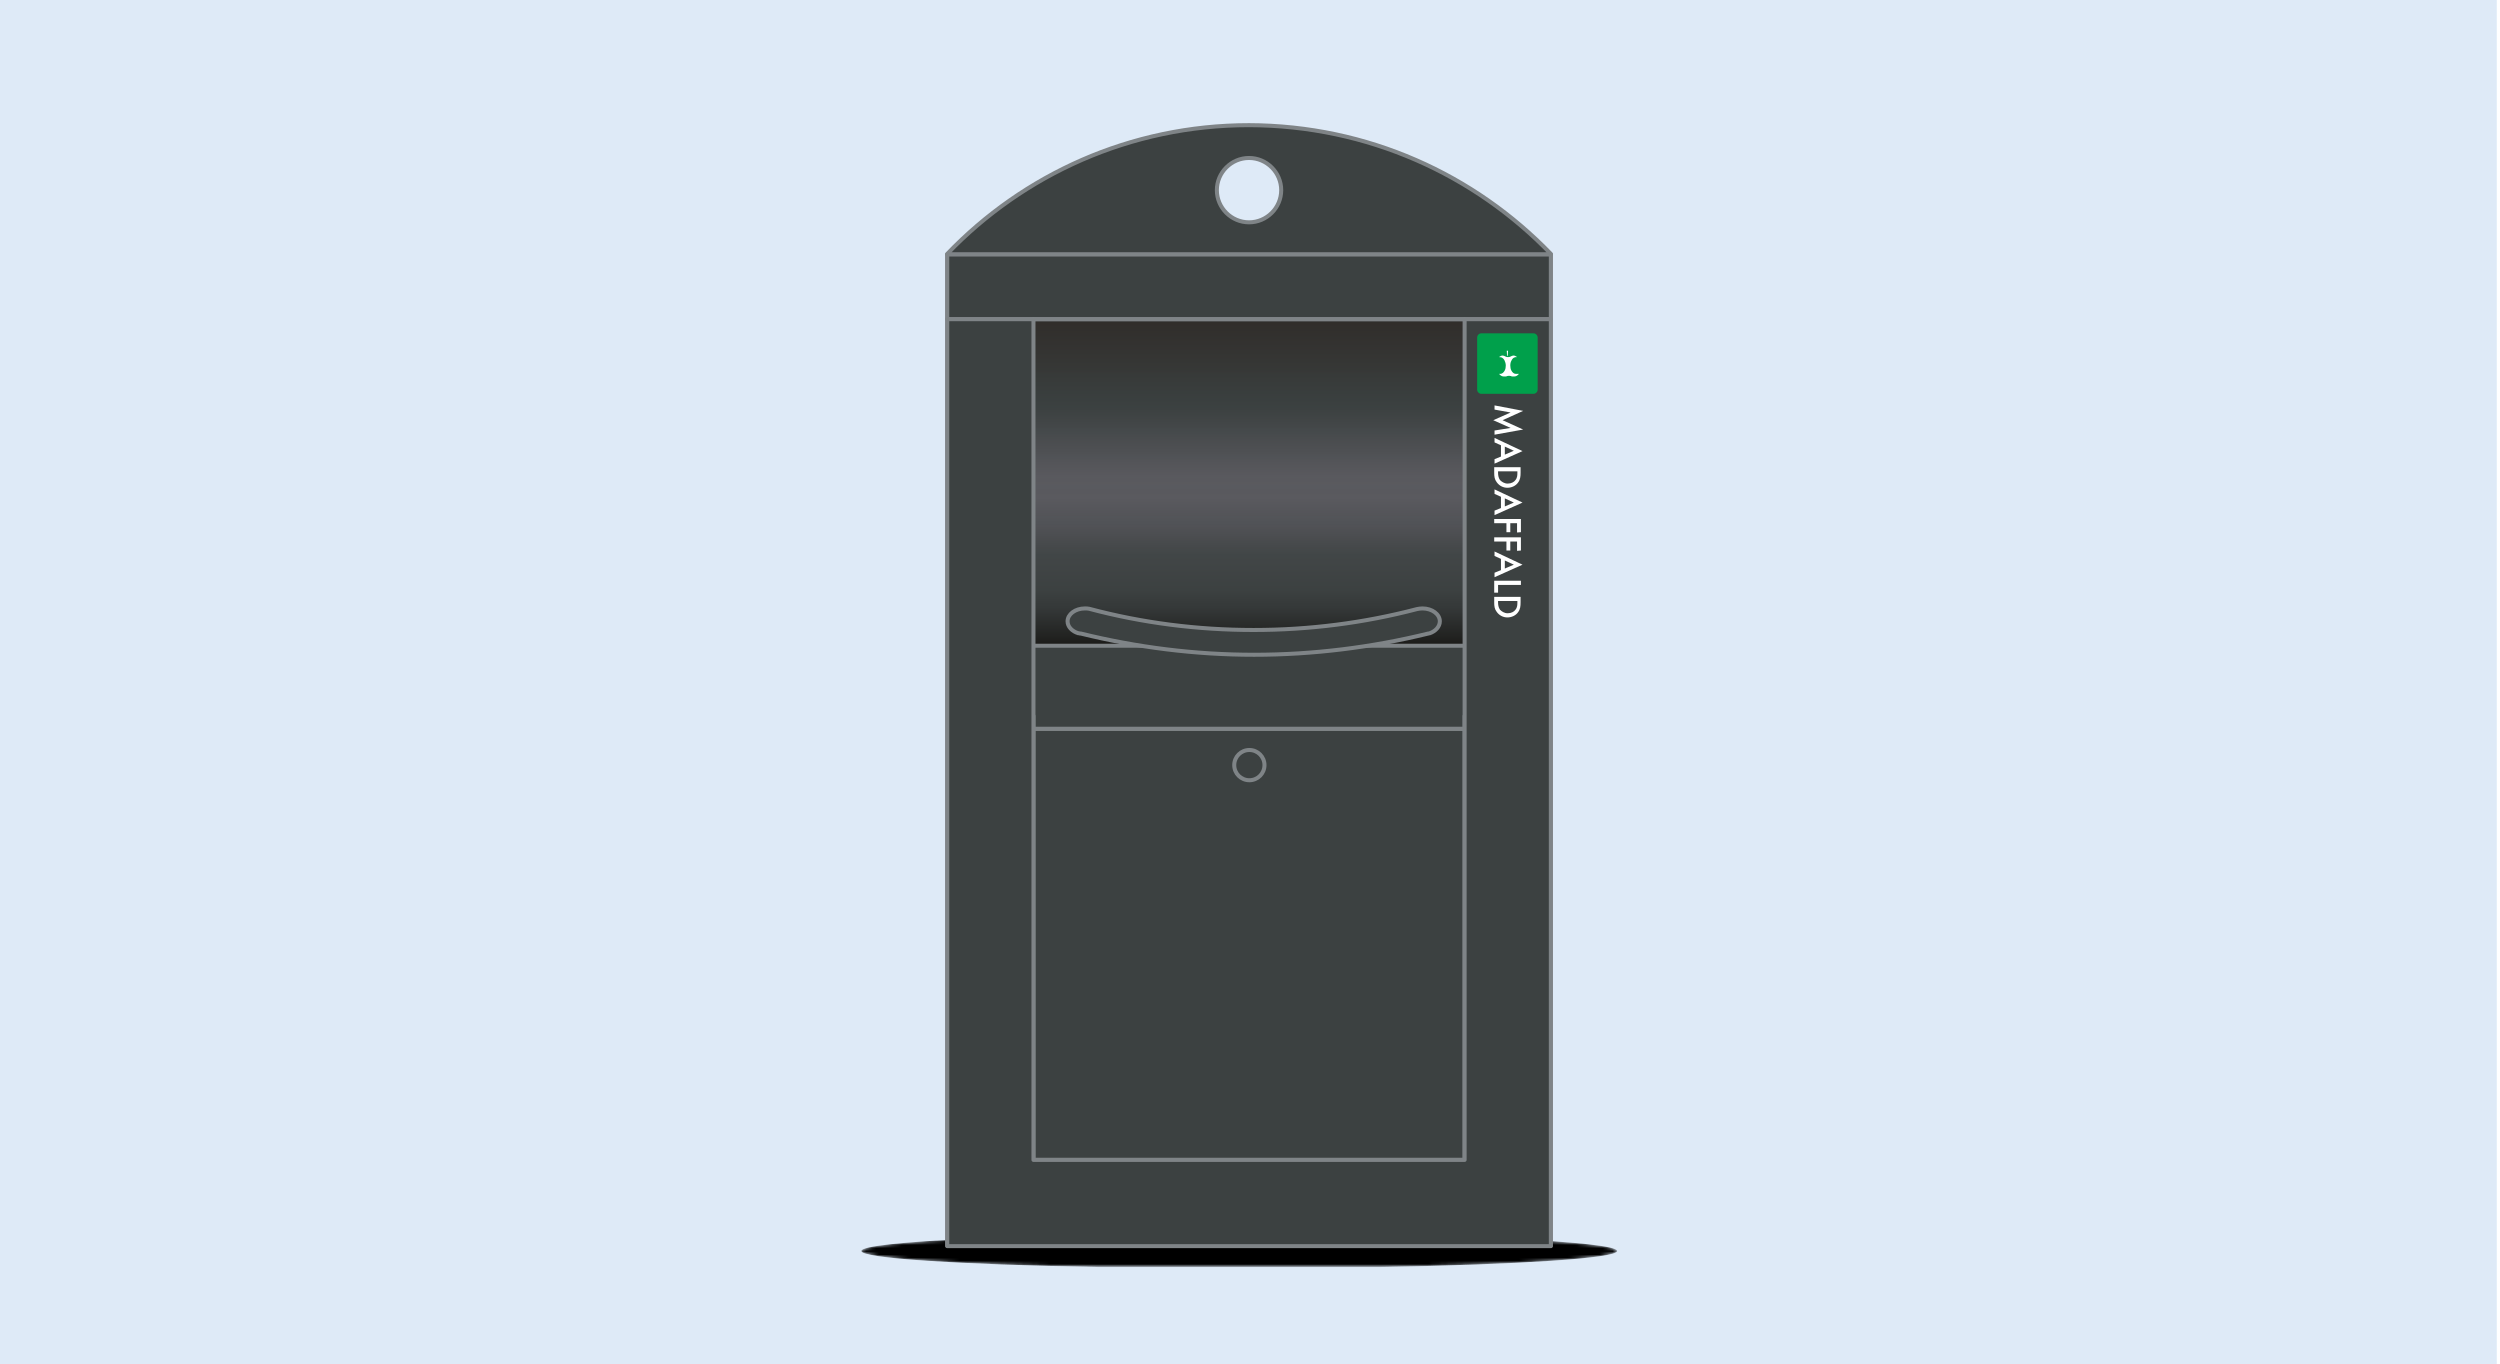
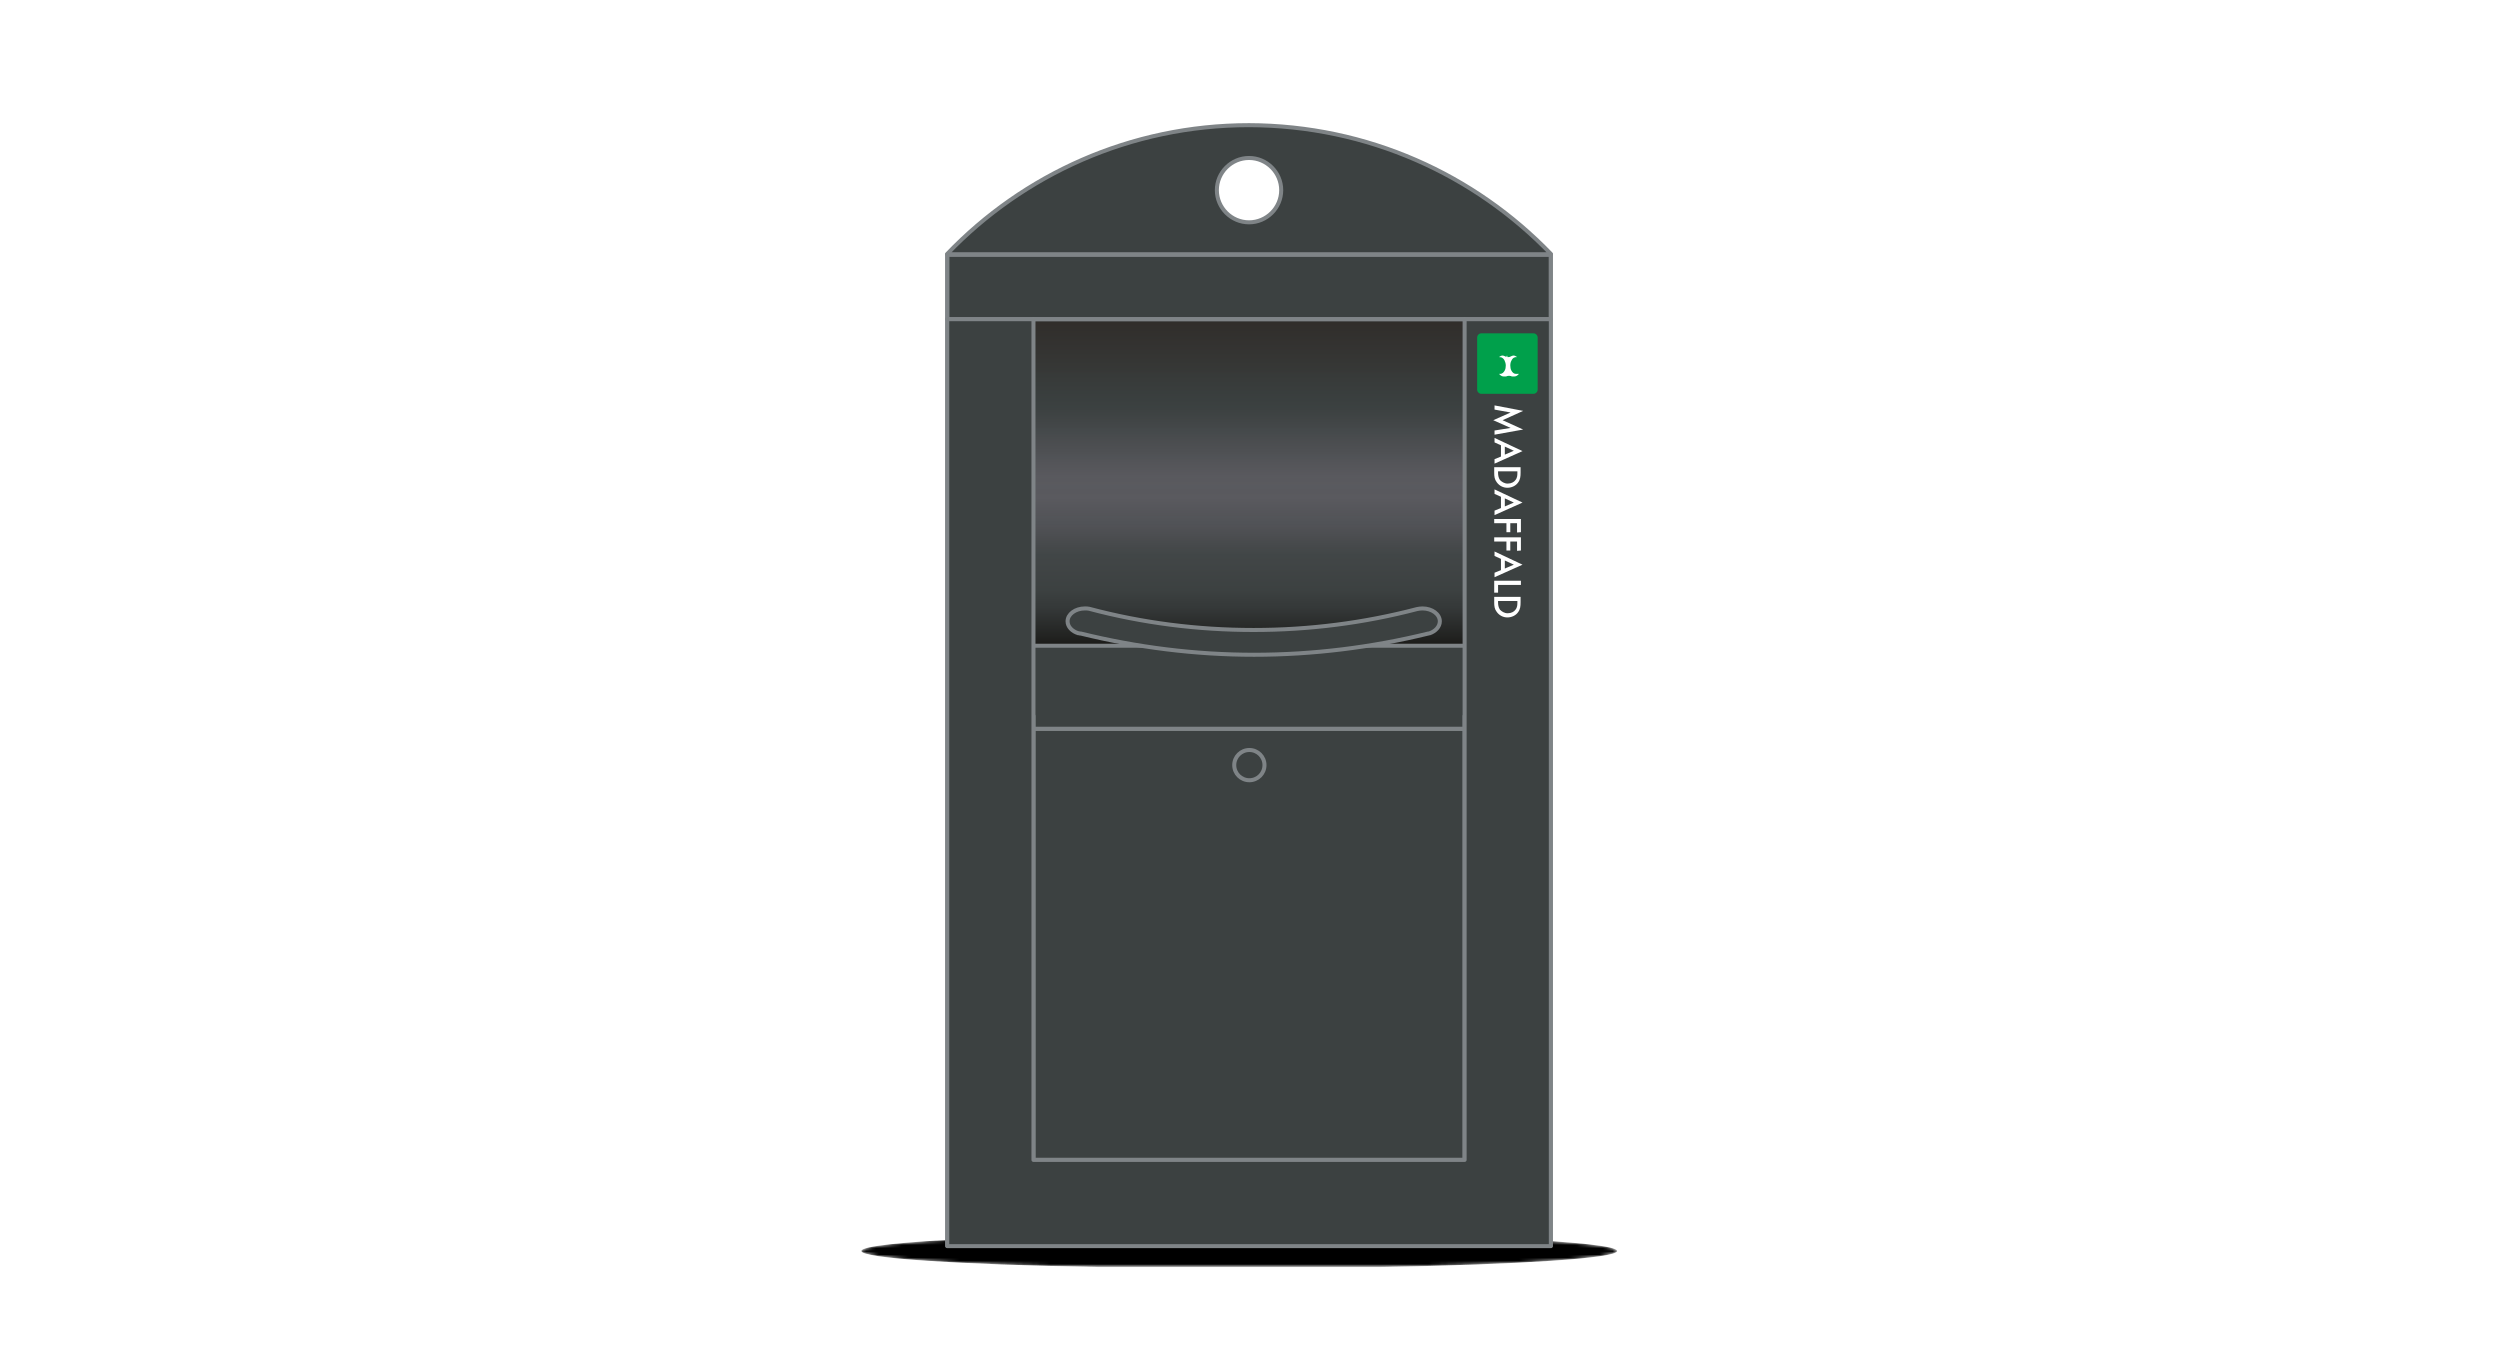
<svg xmlns="http://www.w3.org/2000/svg" xmlns:xlink="http://www.w3.org/1999/xlink" version="1.1" x="0px" y="0px" width="777px" height="424px" viewBox="0 0 777 424" style="enable-background:new 0 0 777 424;" xml:space="preserve">
  <style type="text/css">
	.st0{fill:#DEEAF7;}
	.st1{filter:url(#Adobe_OpacityMaskFilter);}
	
		.st2{clip-path:url(#SVGID_00000003822048854563572530000002131871933786566789_);fill:url(#SVGID_00000049927610798607640730000014001551978069371550_);}
	
		.st3{clip-path:url(#SVGID_00000003822048854563572530000002131871933786566789_);mask:url(#SVGID_00000071536247748265378250000000919259657597397655_);fill:url(#SVGID_00000075844668873144647870000001181670456221116058_);}
	.st4{fill:#3C4141;}
	.st5{fill:url(#SVGID_00000008144856028939883180000009096083586091614648_);}
	
		.st6{clip-path:url(#SVGID_00000116952826230332658460000013650182239999639210_);fill:none;stroke:#7F8487;stroke-width:1.25;stroke-linecap:round;stroke-linejoin:round;stroke-miterlimit:10;}
	.st7{clip-path:url(#SVGID_00000116952826230332658460000013650182239999639210_);fill:#3C4141;}
	.st8{fill:none;stroke:#7F8487;stroke-width:1.25;stroke-linecap:round;stroke-linejoin:round;stroke-miterlimit:10;}
	.st9{fill:#3C4141;stroke:#7F8487;stroke-width:1.25;stroke-linecap:round;stroke-linejoin:round;stroke-miterlimit:10;}
	.st10{display:none;}
	.st11{display:inline;}
	.st12{clip-path:url(#SVGID_00000042016827399612627680000006462092116550274462_);fill:#BEA064;}
	.st13{clip-path:url(#SVGID_00000042016827399612627680000006462092116550274462_);fill:#A01E41;}
	.st14{clip-path:url(#SVGID_00000042016827399612627680000006462092116550274462_);fill:#0082BE;}
	.st15{clip-path:url(#SVGID_00000042016827399612627680000006462092116550274462_);fill:#FFFFFF;}
	.st16{clip-path:url(#SVGID_00000006697667299028562250000011057108736141589387_);fill:#FFFFFF;}
	.st17{fill:#FFFFFF;}
	.st18{clip-path:url(#SVGID_00000128443021297277191350000005339381375860390309_);}
	.st19{clip-path:url(#SVGID_00000027600894691838331270000010492688975839507075_);fill:#566D79;}
	.st20{clip-path:url(#SVGID_00000073678938601573559170000003312080803454848686_);fill:#1EAF8C;}
	.st21{clip-path:url(#SVGID_00000076573254379489082520000004908877864766067647_);}
	.st22{clip-path:url(#SVGID_00000089576211478210016500000018296153280603288453_);fill:#FFFFFF;}
	.st23{clip-path:url(#SVGID_00000033371588550648200740000012549888872068437686_);fill:#FFFFFF;}
	.st24{clip-path:url(#SVGID_00000145019009077420938060000003924531663973256843_);fill:#FFFFFF;}
	.st25{clip-path:url(#SVGID_00000029746677233684110140000017068501423262567302_);fill:#FFFFFF;}
	.st26{clip-path:url(#SVGID_00000104671862163926489360000016190260970770078124_);fill:#FFFFFF;}
	.st27{clip-path:url(#SVGID_00000032631564146476521160000005826866997923489944_);fill:#FFFFFF;}
	.st28{clip-path:url(#SVGID_00000146488040533015545480000001530297993223656840_);}
	.st29{clip-path:url(#SVGID_00000145045193976822402120000014237745853093170870_);fill:#FFFFFF;}
	.st30{clip-path:url(#SVGID_00000106125114970253583360000010898785216932273314_);}
	.st31{clip-path:url(#SVGID_00000161608732350878706710000015771069072803867814_);}
	.st32{clip-path:url(#SVGID_00000136401480481902657960000015159846007795634585_);}
	.st33{clip-path:url(#SVGID_00000138552391582810595100000000580653459685933221_);}
	.st34{clip-path:url(#SVGID_00000025416234955617856240000004306746683706886325_);fill:#BEA064;}
	.st35{clip-path:url(#SVGID_00000116941620605798332510000015802711029763284662_);fill:#961E82;}
	.st36{clip-path:url(#SVGID_00000059271478550718635650000012553805177548632211_);fill:#FFFFFF;}
	.st37{clip-path:url(#SVGID_00000108998093102096432960000017002316530115531169_);fill:#FFFFFF;}
	.st38{clip-path:url(#SVGID_00000136393038985179994740000010580982298798607525_);fill:#FFFFFF;}
	.st39{clip-path:url(#SVGID_00000072250450536320176770000008612719193628194962_);fill:#FFFFFF;}
	.st40{clip-path:url(#SVGID_00000016765252160945901290000011981423353280241551_);fill:#FFFFFF;}
	.st41{clip-path:url(#SVGID_00000167356525573918797100000008265025683729783484_);fill:#FFFFFF;}
	.st42{clip-path:url(#SVGID_00000010995306378063237150000003960846903402243995_);}
	.st43{clip-path:url(#SVGID_00000163051336917269204060000003221368162530296242_);fill:#FFFFFF;}
	.st44{clip-path:url(#SVGID_00000132064656276796155330000013552784420579541637_);fill:#FFFFFF;}
	.st45{clip-path:url(#SVGID_00000134233051068242086680000012122072928066701698_);fill:#FFFFFF;}
	.st46{clip-path:url(#SVGID_00000063622696418460423570000005765099152906028435_);}
	.st47{clip-path:url(#SVGID_00000041259049824041398120000004323137217371354520_);}
	.st48{clip-path:url(#SVGID_00000038382008959030076090000006179471788892769410_);}
	.st49{clip-path:url(#SVGID_00000163783533549283085230000008623156837962319778_);fill:#161412;}
	.st50{clip-path:url(#SVGID_00000163783533549283085230000008623156837962319778_);fill:#FFFFFF;}
	.st51{clip-path:url(#SVGID_00000077309983608557858480000006086227427841087416_);fill:#00A04B;}
	.st52{clip-path:url(#SVGID_00000018952852586743343100000014757693087656327850_);fill:#FFFFFF;}
</style>
  <g id="Layer_3">
-     <rect x="-1" class="st0" width="777" height="424" />
-   </g>
+     </g>
  <g id="Enkel_nedgravede">
    <g>
      <defs>
        <path id="SVGID_1_" d="M267.7,388.8c0,2.3,30.4,4.2,73.6,5H429c43.1-0.8,73.6-2.7,73.6-5c0-3-52.6-5.4-117.5-5.4     C320.3,383.4,267.7,385.8,267.7,388.8" />
      </defs>
      <clipPath id="SVGID_00000137844962691508501470000014481796407482588600_">
        <use xlink:href="#SVGID_1_" style="overflow:visible;" />
      </clipPath>
      <defs>
        <filter id="Adobe_OpacityMaskFilter" filterUnits="userSpaceOnUse" x="267.7" y="383.4" width="234.9" height="10.4">
          <feColorMatrix type="matrix" values="1 0 0 0 0  0 1 0 0 0  0 0 1 0 0  0 0 0 1 0" />
        </filter>
      </defs>
      <mask maskUnits="userSpaceOnUse" x="267.7" y="383.4" width="234.9" height="10.4" id="SVGID_00000042001471075622255380000000195246257991967418_">
        <g class="st1">
          <radialGradient id="SVGID_00000002370461037253214460000012051259024334929819_" cx="-1461.431" cy="792.292" r="0.756" gradientTransform="matrix(0 7.114 -155.324 0 123446.992 10784.807)" gradientUnits="userSpaceOnUse">
            <stop offset="0" style="stop-color:#FFFFFF" />
            <stop offset="1" style="stop-color:#000000" />
          </radialGradient>
          <rect x="267.7" y="383.4" style="clip-path:url(#SVGID_00000137844962691508501470000014481796407482588600_);fill:url(#SVGID_00000002370461037253214460000012051259024334929819_);" width="234.9" height="10.8" />
        </g>
      </mask>
      <radialGradient id="SVGID_00000098936074950655107440000004423558728082757785_" cx="-1461.431" cy="792.292" r="0.756" gradientTransform="matrix(0 7.114 -155.324 0 123447.008 10784.809)" gradientUnits="userSpaceOnUse">
        <stop offset="0" style="stop-color:#000000" />
        <stop offset="1" style="stop-color:#000000" />
      </radialGradient>
      <rect x="267.7" y="383.4" style="clip-path:url(#SVGID_00000137844962691508501470000014481796407482588600_);mask:url(#SVGID_00000042001471075622255380000000195246257991967418_);fill:url(#SVGID_00000098936074950655107440000004423558728082757785_);" width="234.9" height="10.4" />
    </g>
    <rect x="294.4" y="79.1" class="st4" width="187.6" height="308.1" />
    <linearGradient id="SVGID_00000051357896380343806860000013055898750963927426_" gradientUnits="userSpaceOnUse" x1="-1428.209" y1="788.624" x2="-1427.436" y2="788.624" gradientTransform="matrix(0 -130.62 -130.62 0 103398.375 -186352.609)">
      <stop offset="0" style="stop-color:#1B1B18;stop-opacity:0.95" />
      <stop offset="1.878547e-02" style="stop-color:#20211F;stop-opacity:0.95" />
      <stop offset="0.108" style="stop-color:#343838;stop-opacity:0.95" />
      <stop offset="0.162" style="stop-color:#3C4141;stop-opacity:0.95" />
      <stop offset="0.273" style="stop-color:#424647;stop-opacity:0.96" />
      <stop offset="0.361" style="stop-color:#515256;stop-opacity:0.974" />
      <stop offset="0.448" style="stop-color:#5A5A5F;stop-opacity:0.987" />
      <stop offset="0.506" style="stop-color:#5A5A5F;stop-opacity:0.969" />
      <stop offset="0.519" style="stop-color:#5A5A5F;stop-opacity:0.95" />
      <stop offset="0.72" style="stop-color:#3C4141;stop-opacity:0.99" />
      <stop offset="0.997" style="stop-color:#302D2A" />
      <stop offset="0.997" style="stop-color:#2E2C29" />
      <stop offset="0.999" style="stop-color:#201F1D" />
      <stop offset="1" style="stop-color:#1B1B18" />
    </linearGradient>
    <rect x="321.2" y="99.8" style="fill:url(#SVGID_00000051357896380343806860000013055898750963927426_);" width="133.6" height="100.9" />
    <g>
      <defs>
        <rect id="SVGID_00000070117756502295834030000004775561892922480290_" x="293" y="37.5" width="190.4" height="351.2" />
      </defs>
      <clipPath id="SVGID_00000101076898347578326440000013803367073817962376_">
        <use xlink:href="#SVGID_00000070117756502295834030000004775561892922480290_" style="overflow:visible;" />
      </clipPath>
      <rect x="294.4" y="79.1" style="clip-path:url(#SVGID_00000101076898347578326440000013803367073817962376_);fill:none;stroke:#7F8487;stroke-width:1.25;stroke-linecap:round;stroke-linejoin:round;stroke-miterlimit:10;" width="187.6" height="308.1" />
      <path style="clip-path:url(#SVGID_00000101076898347578326440000013803367073817962376_);fill:#3C4141;" d="M388.2,38.9    L388.2,38.9c-36.9,0-70.2,15.4-93.8,40v0.2H482v-0.2C458.3,54.3,425.1,39,388.2,38.9 M388.2,69.1c-5.5,0-10-4.5-10-10    c0-5.5,4.5-10,10-10c5.5,0,10,4.5,10,10C398.2,64.6,393.7,69.1,388.2,69.1" />
      <path style="clip-path:url(#SVGID_00000101076898347578326440000013803367073817962376_);fill:none;stroke:#7F8487;stroke-width:1.25;stroke-linecap:round;stroke-linejoin:round;stroke-miterlimit:10;" d="    M388.2,38.9L388.2,38.9c-36.9,0-70.2,15.4-93.8,40v0.2H482v-0.2C458.3,54.3,425.1,39,388.2,38.9z M388.2,69.1c-5.5,0-10-4.5-10-10    c0-5.5,4.5-10,10-10c5.5,0,10,4.5,10,10C398.2,64.6,393.7,69.1,388.2,69.1z" />
      <rect x="321.2" y="226.5" style="clip-path:url(#SVGID_00000101076898347578326440000013803367073817962376_);fill:#3C4141;" width="134" height="134" />
      <rect x="321.2" y="226.5" style="clip-path:url(#SVGID_00000101076898347578326440000013803367073817962376_);fill:none;stroke:#7F8487;stroke-width:1.25;stroke-linecap:round;stroke-linejoin:round;stroke-miterlimit:10;" width="134" height="134" />
-       <polygon style="clip-path:url(#SVGID_00000101076898347578326440000013803367073817962376_);fill:#3C4141;" points="455.2,79.1     321.2,79.1 294.4,79.1 294.4,84.5 294.4,99.2 321.2,99.2 455.2,99.2 482,99.2 482,84.5 482,79.1   " />
      <polygon style="clip-path:url(#SVGID_00000101076898347578326440000013803367073817962376_);fill:none;stroke:#7F8487;stroke-width:1.25;stroke-linecap:round;stroke-linejoin:round;stroke-miterlimit:10;" points="    455.2,79.1 321.2,79.1 294.4,79.1 294.4,84.5 294.4,99.2 321.2,99.2 455.2,99.2 482,99.2 482,84.5 482,79.1   " />
      <rect x="321.2" y="222.5" style="clip-path:url(#SVGID_00000101076898347578326440000013803367073817962376_);fill:#3C4141;" width="134" height="4" />
      <polyline style="clip-path:url(#SVGID_00000101076898347578326440000013803367073817962376_);fill:none;stroke:#7F8487;stroke-width:1.25;stroke-linecap:round;stroke-linejoin:round;stroke-miterlimit:10;" points="    455.2,222.5 455.2,226.5 321.2,226.5 321.2,222.5   " />
      <path style="clip-path:url(#SVGID_00000101076898347578326440000013803367073817962376_);fill:#3C4141;" d="M393,237.8    c0,2.6-2.1,4.7-4.7,4.7c-2.6,0-4.7-2.1-4.7-4.7c0-2.6,2.1-4.7,4.7-4.7C390.9,233.1,393,235.2,393,237.8" />
      <path style="clip-path:url(#SVGID_00000101076898347578326440000013803367073817962376_);fill:none;stroke:#7F8487;stroke-width:1.25;stroke-linecap:round;stroke-linejoin:round;stroke-miterlimit:10;" d="    M393,237.8c0,2.6-2.1,4.7-4.7,4.7c-2.6,0-4.7-2.1-4.7-4.7c0-2.6,2.1-4.7,4.7-4.7C390.9,233.1,393,235.2,393,237.8z" />
      <polygon style="clip-path:url(#SVGID_00000101076898347578326440000013803367073817962376_);fill:#3C4141;" points="455.2,99.2     455.2,360.5 321.2,360.5 321.2,99.2 294.4,99.2 294.4,387.3 482,387.3 482,99.2   " />
      <polygon style="clip-path:url(#SVGID_00000101076898347578326440000013803367073817962376_);fill:none;stroke:#7F8487;stroke-width:1.25;stroke-linecap:round;stroke-linejoin:round;stroke-miterlimit:10;" points="    455.2,99.2 455.2,360.5 321.2,360.5 321.2,99.2 294.4,99.2 294.4,387.3 482,387.3 482,99.2   " />
      <line style="clip-path:url(#SVGID_00000101076898347578326440000013803367073817962376_);fill:none;stroke:#7F8487;stroke-width:1.25;stroke-linecap:round;stroke-linejoin:round;stroke-miterlimit:10;" x1="321.2" y1="99.2" x2="455.2" y2="99.2" />
    </g>
    <g id="Layer_7">
	</g>
    <line class="st8" x1="454.9" y1="200.7" x2="321.5" y2="200.7" />
    <path class="st9" d="M447.5,193.1c0-2.2-2.4-4-5.4-4c-0.6,0-1.2,0.1-1.7,0.2c-16.4,4.3-33.5,6.5-50.8,6.5   c-17.4,0-34.6-2.2-51.1-6.6l0,0c-0.4-0.1-0.9-0.1-1.3-0.1c-3,0-5.4,1.8-5.4,4c0,1.7,1.4,3.1,3.3,3.7l0,0c0.1,0,0.1,0,0.2,0   c0.2,0.1,0.4,0.1,0.6,0.1c17.5,4.3,35.5,6.6,53.9,6.6c18.3,0,36.6-2.3,54.1-6.6c0,0,0,0,0.1,0c0.1,0,0.3-0.1,0.4-0.1l0,0   C446.1,196.2,447.5,194.8,447.5,193.1z" />
  </g>
  <g id="PPTex" class="st10">
    <g class="st11">
      <defs>
        <rect id="SVGID_00000181781137738897768060000008937834855302247084_" x="456.5" y="99.6" width="24.1" height="227.1" />
      </defs>
      <clipPath id="SVGID_00000168103700744537184910000006872322156006631304_">
        <use xlink:href="#SVGID_00000181781137738897768060000008937834855302247084_" style="overflow:visible;" />
      </clipPath>
      <path style="clip-path:url(#SVGID_00000168103700744537184910000006872322156006631304_);fill:#BEA064;" d="M460.5,165.8    c-0.7,0-1.3,0.6-1.3,1.3v16.1c0,0.7,0.6,1.3,1.3,1.3h16.1c0.7,0,1.3-0.6,1.3-1.3v-16.1c0-0.7-0.6-1.3-1.3-1.3H460.5z" />
      <path style="clip-path:url(#SVGID_00000168103700744537184910000006872322156006631304_);fill:#A01E41;" d="M460.5,216.4    c-0.7,0-1.3,0.6-1.3,1.3v16.1c0,0.7,0.6,1.3,1.3,1.3h16.1c0.7,0,1.3-0.6,1.3-1.3v-16.1c0-0.7-0.6-1.3-1.3-1.3H460.5z" />
      <path style="clip-path:url(#SVGID_00000168103700744537184910000006872322156006631304_);fill:#0082BE;" d="M460.5,103.6    c-0.7,0-1.3,0.6-1.3,1.3V121c0,0.7,0.6,1.3,1.3,1.3h16.1c0.7,0,1.3-0.6,1.3-1.3V105c0-0.7-0.6-1.3-1.3-1.3H460.5z" />
      <polygon style="clip-path:url(#SVGID_00000168103700744537184910000006872322156006631304_);fill:#FFFFFF;" points="468.4,111.2     468.4,107.6 464.8,111.2   " />
      <polygon style="clip-path:url(#SVGID_00000168103700744537184910000006872322156006631304_);fill:#FFFFFF;" points="468.6,107.5     468.6,111.4 464.6,111.4 464.6,118.5 472.4,118.5 472.4,107.5   " />
      <polygon style="clip-path:url(#SVGID_00000168103700744537184910000006872322156006631304_);fill:#FFFFFF;" points="473.4,170.9     471.7,172.4 471.1,172.9 471.7,172.4   " />
      <polygon style="clip-path:url(#SVGID_00000168103700744537184910000006872322156006631304_);fill:#FFFFFF;" points="469.2,176     469.8,174.6 469.2,176   " />
      <polygon style="clip-path:url(#SVGID_00000168103700744537184910000006872322156006631304_);fill:#FFFFFF;" points="470.2,173.8     470.2,173.8 463.3,173.8 462.6,175.5 463.3,173.8   " />
      <polygon style="clip-path:url(#SVGID_00000168103700744537184910000006872322156006631304_);fill:#FFFFFF;" points="469.6,175.6     469.4,176.2 463.4,176.2 463.4,176.2 469.4,176.2   " />
      <polygon style="clip-path:url(#SVGID_00000168103700744537184910000006872322156006631304_);fill:#FFFFFF;" points="473.6,171     473.6,171 470.5,173.7 471.6,175.7 470.5,173.7   " />
      <polygon style="clip-path:url(#SVGID_00000168103700744537184910000006872322156006631304_);fill:#FFFFFF;" points="473.5,177     471.4,178.8 473.5,177 473.5,174.3   " />
      <polygon style="clip-path:url(#SVGID_00000168103700744537184910000006872322156006631304_);fill:#FFFFFF;" points="469.6,175.6     469.4,176.2 463.4,176.2 463.4,176.2 463.4,179.7 470.2,179.7 470.2,174.1 470.2,174.1   " />
      <polygon style="clip-path:url(#SVGID_00000168103700744537184910000006872322156006631304_);fill:#FFFFFF;" points="466.4,173.5     466.4,173.5 466.4,170.9 463.5,173.5   " />
      <polygon style="clip-path:url(#SVGID_00000168103700744537184910000006872322156006631304_);fill:#FFFFFF;" points="466.6,170.9     466.6,173.5 470.4,173.5 471.1,172.9 471.7,172.4 473.4,170.9   " />
      <polygon style="clip-path:url(#SVGID_00000168103700744537184910000006872322156006631304_);fill:#FFFFFF;" points="463.3,173.8     462.6,175.5 462.4,176 469.2,176 469.2,176 469.2,176 469.8,174.6 470.2,173.8 470.2,173.8 470.2,173.8   " />
      <polygon style="clip-path:url(#SVGID_00000168103700744537184910000006872322156006631304_);fill:#FFFFFF;" points="470.5,173.7     471.6,175.7 474.7,172.9 474.7,172.9 473.6,171   " />
      <polygon style="clip-path:url(#SVGID_00000168103700744537184910000006872322156006631304_);fill:#FFFFFF;" points="473.5,174.3     471.6,176 470.7,174.5 470.5,174.1 470.5,179.7 471.4,178.8 473.5,177   " />
      <polygon style="clip-path:url(#SVGID_00000168103700744537184910000006872322156006631304_);fill:#FFFFFF;" points="466.6,170.9     466.6,173.5 470.4,173.5 471.1,172.9 471.7,172.4 473.4,170.9   " />
      <polygon style="clip-path:url(#SVGID_00000168103700744537184910000006872322156006631304_);fill:#FFFFFF;" points="466.4,173.5     466.4,170.9 463.5,173.5   " />
      <polygon style="clip-path:url(#SVGID_00000168103700744537184910000006872322156006631304_);fill:#FFFFFF;" points="466.4,173.5     466.4,173.5 466.4,170.9 463.5,173.5   " />
      <polygon style="clip-path:url(#SVGID_00000168103700744537184910000006872322156006631304_);fill:#FFFFFF;" points="466.6,170.9     466.6,173.5 470.4,173.5 471.1,172.9 471.7,172.4 473.4,170.9   " />
      <polygon style="clip-path:url(#SVGID_00000168103700744537184910000006872322156006631304_);fill:#FFFFFF;" points="473.5,174.3     471.6,176 470.7,174.5 470.5,174.1 470.5,179.7 471.4,178.8 473.5,177   " />
      <polygon style="clip-path:url(#SVGID_00000168103700744537184910000006872322156006631304_);fill:#FFFFFF;" points="470.5,173.7     471.6,175.7 474.7,172.9 474.7,172.9 473.6,171   " />
      <polygon style="clip-path:url(#SVGID_00000168103700744537184910000006872322156006631304_);fill:#FFFFFF;" points="469.4,176.2     463.4,176.2 463.4,179.7 470.2,179.7 470.2,174.1 470.2,174.1   " />
      <polygon style="clip-path:url(#SVGID_00000168103700744537184910000006872322156006631304_);fill:#FFFFFF;" points="463.3,173.8     462.6,175.5 462.4,176 469.2,176 469.8,174.6 470.2,173.8   " />
      <polygon style="clip-path:url(#SVGID_00000168103700744537184910000006872322156006631304_);fill:#FFFFFF;" points="473.5,174.3     473.5,174.3 471.6,176 470.7,174.5 470.5,174.1 470.5,179.7 471.4,178.8 473.5,177   " />
      <polygon style="clip-path:url(#SVGID_00000168103700744537184910000006872322156006631304_);fill:#FFFFFF;" points="470.5,173.7     471.6,175.7 474.7,172.9 474.7,172.9 473.6,171   " />
    </g>
    <g class="st11">
      <defs>
        <rect id="SVGID_00000036232601651687149580000003994546299787099806_" x="463" y="221" width="11.1" height="10" />
      </defs>
      <use xlink:href="#SVGID_00000036232601651687149580000003994546299787099806_" style="overflow:visible;fill:#A01E41;" />
      <clipPath id="SVGID_00000056395181149610269120000004683749530875167157_">
        <use xlink:href="#SVGID_00000036232601651687149580000003994546299787099806_" style="overflow:visible;" />
      </clipPath>
      <path style="clip-path:url(#SVGID_00000056395181149610269120000004683749530875167157_);fill:#FFFFFF;" d="M470,220.9    c-0.3,0.6-0.8,0.9-1.5,0.9c-0.7,0-1.2-0.4-1.5-0.9h-4v2.9h2.2v7.1h4.2l0.5-0.6l-0.4-0.5l0.2-0.6l-0.2-0.3l0.2-0.6l-0.3-0.8    l0.8,1.1l-0.2,0.4l0.5,0.6l-0.2,0.3l0.6,0.9h1v-7.1h2.2v-2.9H470z" />
    </g>
    <g class="st11">
      <path class="st17" d="M472.7,128.1c0,0.5,0,1.2-0.4,1.8c-0.5,0.7-1.2,1-2,1c-0.5,0-1.2-0.1-1.8-0.8c-0.6-0.7-0.6-1.4-0.6-2v-0.6    h-3.3v-1.3h8.2V128.1z M469,127.5v0.6c0,1.1,0.5,1.6,1.3,1.6c0.5,0,1.3-0.2,1.3-1.6v-0.6H469z" />
    </g>
    <g class="st11">
      <path class="st17" d="M466.5,136.6v-3.5l-2-0.9v-1.4l8.7,4.1l-8.7,3.9v-1.4L466.5,136.6z M467.7,136.1l2.8-1.2l-2.8-1.3V136.1z" />
      <path class="st17" d="M472.7,141.7c0,0.5,0,1.2-0.4,1.8c-0.5,0.7-1.2,1-2,1c-0.5,0-1.2-0.1-1.8-0.8c-0.6-0.7-0.6-1.4-0.6-2v-0.6    h-3.3v-1.3h8.2V141.7z M469,141.1v0.6c0,1.1,0.5,1.6,1.3,1.6c0.5,0,1.3-0.2,1.3-1.6v-0.6H469z" />
      <path class="st17" d="M472.7,147h-8.2v-1.3h8.2V147z" />
      <path class="st17" d="M472.7,150.4c0,1-0.1,1.6-0.5,2.2c-0.6,0.9-1.6,1-1.9,1c-1.2,0-2-0.7-2.3-1.8l-3.5,2.6v-1.5l3.4-2.3v-0.2    h-3.4V149h8.2V150.4z M468.9,150.2v0.4c0,0.3,0,1.7,1.3,1.7c1.2,0,1.3-1.1,1.3-1.7v-0.4H468.9z" />
    </g>
    <g class="st11">
      <path class="st17" d="M472.7,190.5c0,0.5,0,1.2-0.4,1.8c-0.5,0.7-1.2,1-2,1c-0.5,0-1.2-0.1-1.8-0.8c-0.6-0.7-0.6-1.4-0.6-2V190    h-3.3v-1.3h8.2V190.5z M469,190v0.6c0,1.1,0.5,1.6,1.3,1.6c0.5,0,1.3-0.2,1.3-1.6V190H469z" />
    </g>
    <g class="st11">
-       <path class="st17" d="M466.5,199.1v-3.5l-2-0.9v-1.4l8.7,4.1l-8.7,3.9v-1.4L466.5,199.1z M467.7,198.6l2.8-1.2l-2.8-1.3V198.6z" />
      <path class="st17" d="M472.7,204.1c0,0.5,0,1.2-0.4,1.8c-0.5,0.7-1.2,1-2,1c-0.5,0-1.2-0.1-1.8-0.8c-0.6-0.7-0.6-1.4-0.6-2v-0.6    h-3.3v-1.3h8.2V204.1z M469,203.6v0.6c0,1.1,0.5,1.6,1.3,1.6c0.5,0,1.3-0.2,1.3-1.6v-0.6H469z" />
    </g>
    <g class="st11">
      <path class="st17" d="M471.5,242.3h-7V241h7v-1.9h1.2v5h-1.2V242.3z" />
    </g>
    <g class="st11">
      <path class="st17" d="M471.5,249.9v-3.3h-2.1v3.2h-1.2v-3.2h-2.6v3.3h-1.2v-4.5h8.2v4.5H471.5z" />
    </g>
    <g class="st11">
      <path class="st17" d="M469.4,252.9l3.3,3.2v1.6L469,254l-4.5,3.7V256l3.6-2.9l-0.2-0.2h-3.4v-1.3h8.2v1.3H469.4z" />
    </g>
    <g class="st11">
      <path class="st17" d="M470.9,262.3c0.2-0.1,0.4-0.2,0.5-0.4c0.2-0.3,0.3-0.5,0.3-0.9c0-0.8-0.5-1.2-1-1.2c-0.2,0-0.7,0.1-1,0.9    l-0.3,0.8c-0.6,1.5-1.5,1.9-2.4,1.9c-1.6,0-2.6-1.1-2.6-2.6c0-0.9,0.4-1.5,0.8-1.9c0.5-0.4,1-0.6,1.6-0.7l0.3,1.2    c-0.4,0-0.8,0.1-1,0.3c-0.3,0.2-0.5,0.6-0.5,1.1c0,0.8,0.6,1.4,1.4,1.4c0.8,0,1.2-0.6,1.4-1.2l0.3-0.8c0.3-0.7,0.8-1.7,2.1-1.7    c1.1,0,2.2,0.9,2.2,2.4c0,0.9-0.3,1.4-0.6,1.6c-0.2,0.2-0.5,0.5-0.8,0.6L470.9,262.3z" />
    </g>
    <g class="st11">
      <path class="st17" d="M471.5,267.3h-7V266h7v-1.9h1.2v5h-1.2V267.3z" />
    </g>
    <g class="st11">
      <path class="st17" d="M472.7,271.6h-8.2v-1.3h8.2V271.6z" />
    </g>
    <g class="st11">
      <path class="st17" d="M472.7,274.7h-7v2.4h-1.2v-3.7h8.2V274.7z" />
    </g>
    <g class="st11">
      <path class="st17" d="M466.5,283.7v-3.5l-2-0.9V278l8.7,4.1l-8.7,3.9v-1.4L466.5,283.7z M467.7,283.2l2.8-1.2l-2.8-1.3V283.2z" />
    </g>
    <g class="st11">
      <path class="st17" d="M471.5,291v-2.8h-2.1v2.8h-1.2v-2.8h-3.8v-1.3h8.2v4.1H471.5z" />
    </g>
    <g class="st11">
      <path class="st17" d="M471.5,296.6v-2.8h-2.1v2.8h-1.2v-2.8h-3.8v-1.3h8.2v4.1H471.5z" />
    </g>
    <g class="st11">
      <path class="st17" d="M466.5,302.7v-3.5l-2-0.9v-1.4l8.7,4.1l-8.7,3.9v-1.4L466.5,302.7z M467.7,302.2l2.8-1.2l-2.8-1.3V302.2z" />
      <path class="st17" d="M472.7,307.3h-7v2.4h-1.2V306h8.2V307.3z" />
    </g>
    <g class="st11">
      <path class="st17" d="M472.7,312.7c0,1.1-0.1,2.1-0.8,3c-0.7,1-1.9,1.6-3.3,1.6c-1.4,0-2.5-0.6-3.3-1.6c-0.7-1-0.8-1.9-0.8-3V311    h8.2V312.7z M465.7,312.3v0.5c0,0.6,0,1.5,0.6,2.2c0.4,0.6,1.2,1.1,2.3,1.1c1.1,0,1.9-0.5,2.4-1.1c0.5-0.7,0.6-1.6,0.6-2.2v-0.5    H465.7z" />
    </g>
  </g>
  <g id="Glas_og_metal" class="st10">
    <g class="st11">
      <g>
        <g>
          <g>
            <defs>
              <rect id="SVGID_00000067230147384161068130000000846299776606830991_" x="451.2" y="99.8" width="35.2" height="118.9" />
            </defs>
            <clipPath id="SVGID_00000142855375214856541220000007842715387877563579_">
              <use xlink:href="#SVGID_00000067230147384161068130000000846299776606830991_" style="overflow:visible;" />
            </clipPath>
            <g style="clip-path:url(#SVGID_00000142855375214856541220000007842715387877563579_);">
              <g>
                <g>
                  <defs>
                    <rect id="SVGID_00000070102983726658241650000005635703279012374150_" x="451.2" y="99.8" width="35.2" height="118.9" />
                  </defs>
                  <clipPath id="SVGID_00000110446098993540037140000008029497804077884320_">
                    <use xlink:href="#SVGID_00000070102983726658241650000005635703279012374150_" style="overflow:visible;" />
                  </clipPath>
                  <path style="clip-path:url(#SVGID_00000110446098993540037140000008029497804077884320_);fill:#566D79;" d="M461.1,161.1          c-0.7,0-1.3,0.5-1.3,1.3v15.5c0,0.7,0.5,1.3,1.3,1.3h15.5c0.7,0,1.3-0.5,1.3-1.3v-15.5c0-0.7-0.5-1.3-1.3-1.3H461.1z" />
                </g>
              </g>
              <g>
                <g>
                  <defs>
                    <rect id="SVGID_00000119828170243184829850000009526028028551957661_" x="451.2" y="99.8" width="35.2" height="118.9" />
                  </defs>
                  <clipPath id="SVGID_00000073701212014330168580000009682831839220790671_">
                    <use xlink:href="#SVGID_00000119828170243184829850000009526028028551957661_" style="overflow:visible;" />
                  </clipPath>
                  <path style="clip-path:url(#SVGID_00000073701212014330168580000009682831839220790671_);fill:#1EAF8C;" d="M461.1,103.7          c-0.7,0-1.3,0.5-1.3,1.3v15.5c0,0.7,0.5,1.3,1.3,1.3h15.5c0.7,0,1.3-0.5,1.3-1.3V105c0-0.7-0.5-1.3-1.3-1.3H461.1z" />
                </g>
              </g>
            </g>
          </g>
        </g>
        <g>
          <g>
            <defs>
              <rect id="SVGID_00000071555958350465864740000000084753253788133307_" x="451.2" y="99.8" width="35.2" height="118.9" />
            </defs>
            <clipPath id="SVGID_00000072993692524975344100000009002450911553883050_">
              <use xlink:href="#SVGID_00000071555958350465864740000000084753253788133307_" style="overflow:visible;" />
            </clipPath>
            <g style="clip-path:url(#SVGID_00000072993692524975344100000009002450911553883050_);">
              <g>
                <g>
                  <defs>
                    <rect id="SVGID_00000093894316194592709550000003243966039936243894_" x="466.7" y="165.6" width="4.2" height="9.1" />
                  </defs>
                  <clipPath id="SVGID_00000146466590516044997550000012717206956079774874_">
                    <use xlink:href="#SVGID_00000093894316194592709550000003243966039936243894_" style="overflow:visible;" />
                  </clipPath>
                  <path style="clip-path:url(#SVGID_00000146466590516044997550000012717206956079774874_);fill:#FFFFFF;" d="M470.9,165.8          c0.2,0.4-0.6,1.2-1.7,1.7c-1.1,0.5-2.2,0.7-2.4,0.3c-0.2-0.4,0.6-1.2,1.7-1.7C469.6,165.6,470.7,165.4,470.9,165.8" />
                </g>
              </g>
            </g>
          </g>
        </g>
        <g>
          <g>
            <defs>
              <rect id="SVGID_00000023266502204292933970000008405794804330321284_" x="451.2" y="99.8" width="35.2" height="118.9" />
            </defs>
            <clipPath id="SVGID_00000183955334142530153790000011250442913594453411_">
              <use xlink:href="#SVGID_00000023266502204292933970000008405794804330321284_" style="overflow:visible;" />
            </clipPath>
            <rect x="466.7" y="171.9" style="clip-path:url(#SVGID_00000183955334142530153790000011250442913594453411_);fill:#FFFFFF;" width="4.2" height="0.5" />
          </g>
        </g>
        <g>
          <g>
            <defs>
              <rect id="SVGID_00000135649735085866140750000010651715398323636406_" x="451.2" y="99.8" width="35.2" height="118.9" />
            </defs>
            <clipPath id="SVGID_00000070800181236119972540000000953353375171509124_">
              <use xlink:href="#SVGID_00000135649735085866140750000010651715398323636406_" style="overflow:visible;" />
            </clipPath>
            <rect x="466.7" y="172.8" style="clip-path:url(#SVGID_00000070800181236119972540000000953353375171509124_);fill:#FFFFFF;" width="4.2" height="1.9" />
          </g>
        </g>
        <g>
          <g>
            <defs>
              <rect id="SVGID_00000172434617911431256790000017549471557980433280_" x="451.2" y="99.8" width="35.2" height="118.9" />
            </defs>
            <clipPath id="SVGID_00000012433951135227551170000010903486537900494492_">
              <use xlink:href="#SVGID_00000172434617911431256790000017549471557980433280_" style="overflow:visible;" />
            </clipPath>
            <rect x="466.7" y="171.2" style="clip-path:url(#SVGID_00000012433951135227551170000010903486537900494492_);fill:#FFFFFF;" width="4.2" height="0.5" />
          </g>
        </g>
        <g>
          <g>
            <defs>
              <rect id="SVGID_00000029046193887683886650000002721094648793693355_" x="451.2" y="99.8" width="35.2" height="118.9" />
            </defs>
            <clipPath id="SVGID_00000063598264145694555560000016272772035416841634_">
              <use xlink:href="#SVGID_00000029046193887683886650000002721094648793693355_" style="overflow:visible;" />
            </clipPath>
            <rect x="466.7" y="168.3" style="clip-path:url(#SVGID_00000063598264145694555560000016272772035416841634_);fill:#FFFFFF;" width="4.2" height="1.9" />
          </g>
        </g>
        <g>
          <g>
            <defs>
              <rect id="SVGID_00000012455412242610615680000013704631918748751744_" x="451.2" y="99.8" width="35.2" height="118.9" />
            </defs>
            <clipPath id="SVGID_00000075134653675077088160000011986441003964682168_">
              <use xlink:href="#SVGID_00000012455412242610615680000013704631918748751744_" style="overflow:visible;" />
            </clipPath>
            <rect x="466.7" y="170.4" style="clip-path:url(#SVGID_00000075134653675077088160000011986441003964682168_);fill:#FFFFFF;" width="4.2" height="0.5" />
          </g>
        </g>
        <g>
          <g>
            <defs>
              <rect id="SVGID_00000108989925078737303780000013538115177893168286_" x="451.2" y="99.8" width="35.2" height="118.9" />
            </defs>
            <clipPath id="SVGID_00000023268267044605880270000013224955653677119164_">
              <use xlink:href="#SVGID_00000108989925078737303780000013538115177893168286_" style="overflow:visible;" />
            </clipPath>
            <g style="clip-path:url(#SVGID_00000023268267044605880270000013224955653677119164_);">
              <g>
                <g>
                  <defs>
                    <rect id="SVGID_00000163777411143418693660000014098862532771825294_" x="467" y="106.8" width="3.6" height="11.8" />
                  </defs>
                  <clipPath id="SVGID_00000170247498343865744560000001648779162626419353_">
                    <use xlink:href="#SVGID_00000163777411143418693660000014098862532771825294_" style="overflow:visible;" />
                  </clipPath>
                  <path style="clip-path:url(#SVGID_00000170247498343865744560000001648779162626419353_);fill:#FFFFFF;" d="M470.6,113.8          c0-2.8-1.3-2.6-1.3-5.3v-1.6h-1.1v1.6c0,2.6-1.3,2.5-1.3,5.3v4.8h3.6L470.6,113.8z M470,118.4c-0.2-0.5-0.6-0.7-1.2-0.7          c-0.5,0-1,0.3-1.2,0.7h-0.3c0.3-0.5,0.8-1,1.5-1s1.2,0.4,1.5,1H470z" />
                </g>
              </g>
            </g>
          </g>
        </g>
        <g>
          <g>
            <defs>
              <rect id="SVGID_00000008121677269029408410000007458479532150637458_" x="451.2" y="99.8" width="35.2" height="118.9" />
            </defs>
            <clipPath id="SVGID_00000037653599044358874590000015892818496442665132_">
              <use xlink:href="#SVGID_00000008121677269029408410000007458479532150637458_" style="overflow:visible;" />
            </clipPath>
            <g style="clip-path:url(#SVGID_00000037653599044358874590000015892818496442665132_);">
              <g>
                <g>
                  <defs>
                    <rect id="SVGID_00000053526168680287090370000017583779723736874117_" x="451.2" y="99.8" width="35.2" height="118.9" />
                  </defs>
                  <clipPath id="SVGID_00000154402675496692810080000017994391389454686642_">
                    <use xlink:href="#SVGID_00000053526168680287090370000017583779723736874117_" style="overflow:visible;" />
                  </clipPath>
                  <g style="clip-path:url(#SVGID_00000154402675496692810080000017994391389454686642_);">
                    <path class="st17" d="M464.9,183.7l8.5,1.6l-6.1,2.7l6.1,2.7l-8.5,1.5V191l4.7-0.8l-5.1-2.3l5.1-2.3l-4.7-0.8V183.7z" />
                    <path class="st17" d="M471.6,197.8v-3.2h-2v3.1h-1.1v-3.1H466v3.2h-1.1v-4.4h7.9v4.4H471.6z" />
                    <path class="st17" d="M471.6,201.7h-6.7v-1.2h6.7v-1.8h1.1v4.8h-1.1V201.7z" />
                    <path class="st17" d="M466.8,208.4V205l-1.9-0.8v-1.4l8.4,3.9l-8.4,3.7v-1.3L466.8,208.4z M467.9,207.9l2.6-1.2l-2.6-1.2           V207.9z" />
                    <path class="st17" d="M472.8,212.4H466v2.3h-1.1v-3.6h7.9V212.4z" />
                  </g>
                </g>
              </g>
            </g>
          </g>
        </g>
        <g>
          <g>
            <defs>
              <rect id="SVGID_00000170242483729961251760000009279089714863582089_" x="451.2" y="99.8" width="35.2" height="118.9" />
            </defs>
            <clipPath id="SVGID_00000052788777658572896620000008076809080949567396_">
              <use xlink:href="#SVGID_00000170242483729961251760000009279089714863582089_" style="overflow:visible;" />
            </clipPath>
            <g style="clip-path:url(#SVGID_00000052788777658572896620000008076809080949567396_);">
              <path class="st17" d="M469,130.1v3.3h-0.1c-1.4,0-2.5-0.4-3.2-1.2c-0.8-0.8-1-1.8-1-2.7c0-1.2,0.4-2,1.1-2.7        c0.8-0.7,1.8-1.2,3-1.2c1.3,0,2.3,0.5,2.9,1.2c0.7,0.6,1.2,1.7,1.2,3c0,0.7-0.2,1.5-0.5,2.1c-0.4,0.6-0.8,1.1-1.2,1.3l-0.6-1        c0.4-0.3,0.7-0.5,0.9-1c0.3-0.5,0.4-0.9,0.4-1.4c0-1-0.5-1.7-0.8-2.1c-0.5-0.5-1.4-0.8-2.2-0.8s-1.6,0.3-2.2,0.8        c-0.5,0.5-0.8,1.2-0.8,2c0,0.7,0.2,1.3,0.7,1.7c0.5,0.5,0.9,0.6,1.4,0.6v-2L469,130.1L469,130.1L469,130.1z" />
              <path class="st17" d="M472.8,135.8H466v2.3h-1.1v-3.6h7.9V135.8z" />
              <path class="st17" d="M466.8,144.1v-3.4l-1.9-0.8v-1.3l8.4,3.9l-8.4,3.7V145L466.8,144.1z M467.9,143.7l2.6-1.2l-2.6-1.2        V143.7z" />
              <path class="st17" d="M471,150.5c0.2-0.1,0.4-0.2,0.5-0.4c0.2-0.3,0.3-0.5,0.3-0.8c0-0.7-0.5-1.1-0.9-1.1        c-0.3,0-0.6,0.1-1,0.8l-0.4,0.8c-0.5,1.5-1.5,1.8-2.3,1.8c-1.6,0-2.6-1.1-2.6-2.6c0-0.9,0.4-1.5,0.8-1.8        c0.5-0.5,1-0.6,1.6-0.6l0.3,1.2c-0.4,0-0.7,0.2-1,0.4c-0.3,0.2-0.5,0.5-0.5,1c0,0.7,0.5,1.3,1.4,1.3s1.1-0.6,1.4-1.1l0.4-0.7        c0.3-0.6,0.8-1.6,2-1.6c1.1,0,2.1,0.8,2.1,2.3c0,0.8-0.4,1.4-0.5,1.6c-0.2,0.2-0.5,0.5-0.8,0.6L471,150.5z" />
            </g>
          </g>
        </g>
      </g>
    </g>
  </g>
  <g id="Plast_og_md_kartoner" class="st10">
    <g class="st11">
      <g>
        <g>
          <g>
            <defs>
              <rect id="SVGID_00000032631764946360087360000010788952420001474236_" x="451.2" y="99.8" width="35.3" height="226.3" />
            </defs>
            <clipPath id="SVGID_00000174575588809003329320000008416077567599118721_">
              <use xlink:href="#SVGID_00000032631764946360087360000010788952420001474236_" style="overflow:visible;" />
            </clipPath>
            <g style="clip-path:url(#SVGID_00000174575588809003329320000008416077567599118721_);">
              <g>
                <g>
                  <defs>
                    <rect id="SVGID_00000054249900595118496580000002000793018245926847_" x="451.2" y="99.8" width="35.3" height="226.3" />
                  </defs>
                  <clipPath id="SVGID_00000057125007929337588760000013674540051166749631_">
                    <use xlink:href="#SVGID_00000054249900595118496580000002000793018245926847_" style="overflow:visible;" />
                  </clipPath>
                  <path style="clip-path:url(#SVGID_00000057125007929337588760000013674540051166749631_);fill:#BEA064;" d="M461,163.5          c-0.7,0-1.3,0.5-1.3,1.3v15.5c0,0.7,0.5,1.3,1.3,1.3h15.5c0.7,0,1.3-0.5,1.3-1.3v-15.5c0-0.7-0.5-1.3-1.3-1.3H461z" />
                </g>
              </g>
              <g>
                <g>
                  <defs>
                    <rect id="SVGID_00000021812518745990188910000012671097715455280051_" x="451.2" y="99.8" width="35.3" height="226.3" />
                  </defs>
                  <clipPath id="SVGID_00000114037987157938107420000003473744338756034972_">
                    <use xlink:href="#SVGID_00000021812518745990188910000012671097715455280051_" style="overflow:visible;" />
                  </clipPath>
                  <path style="clip-path:url(#SVGID_00000114037987157938107420000003473744338756034972_);fill:#961E82;" d="M461,103.7          c-0.7,0-1.3,0.5-1.3,1.3v15.5c0,0.7,0.5,1.3,1.3,1.3h15.5c0.7,0,1.3-0.5,1.3-1.3V105c0-0.7-0.5-1.3-1.3-1.3H461z" />
                </g>
              </g>
            </g>
          </g>
        </g>
        <g>
          <g>
            <defs>
              <rect id="SVGID_00000121959687280517852360000014955167560822920591_" x="451.2" y="99.8" width="35.3" height="226.3" />
            </defs>
            <clipPath id="SVGID_00000115503650968875931130000017589257415303908778_">
              <use xlink:href="#SVGID_00000121959687280517852360000014955167560822920591_" style="overflow:visible;" />
            </clipPath>
            <rect x="466.3" y="170.7" style="clip-path:url(#SVGID_00000115503650968875931130000017589257415303908778_);fill:#FFFFFF;" width="3.5" height="6.8" />
          </g>
        </g>
        <g>
          <g>
            <defs>
              <rect id="SVGID_00000011730286816642522110000010578914158570728379_" x="451.2" y="99.8" width="35.3" height="226.3" />
            </defs>
            <clipPath id="SVGID_00000176762235298309561780000009393719333931046799_">
              <use xlink:href="#SVGID_00000011730286816642522110000010578914158570728379_" style="overflow:visible;" />
            </clipPath>
            <rect x="467" y="167.7" style="clip-path:url(#SVGID_00000176762235298309561780000009393719333931046799_);fill:#FFFFFF;" width="3.5" height="0.8" />
          </g>
        </g>
        <g>
          <g>
            <defs>
              <rect id="SVGID_00000039102484574953687880000014536565834638432679_" x="451.2" y="99.8" width="35.3" height="226.3" />
            </defs>
            <clipPath id="SVGID_00000146467848932444157070000013553607583580858527_">
              <use xlink:href="#SVGID_00000039102484574953687880000014536565834638432679_" style="overflow:visible;" />
            </clipPath>
            <polygon style="clip-path:url(#SVGID_00000146467848932444157070000013553607583580858527_);fill:#FFFFFF;" points="467,168.8        466.3,170.4 469.7,170.4 469.7,170.4 469.7,170.4 470.4,168.8      " />
          </g>
        </g>
        <g>
          <g>
            <defs>
              <rect id="SVGID_00000178173930448966782370000011329757374855959682_" x="451.2" y="99.8" width="35.3" height="226.3" />
            </defs>
            <clipPath id="SVGID_00000002383991014036552270000017168514488147796891_">
              <use xlink:href="#SVGID_00000178173930448966782370000011329757374855959682_" style="overflow:visible;" />
            </clipPath>
            <polygon style="clip-path:url(#SVGID_00000002383991014036552270000017168514488147796891_);fill:#FFFFFF;" points="470,170.3        471.3,169.2 470.6,168.9      " />
          </g>
        </g>
        <g>
          <g>
            <defs>
              <rect id="SVGID_00000145772392967246456250000017253975054773131173_" x="451.2" y="99.8" width="35.3" height="226.3" />
            </defs>
            <clipPath id="SVGID_00000153690413838550850290000014889872681961462204_">
              <use xlink:href="#SVGID_00000145772392967246456250000017253975054773131173_" style="overflow:visible;" />
            </clipPath>
            <polygon style="clip-path:url(#SVGID_00000153690413838550850290000014889872681961462204_);fill:#FFFFFF;" points="470,170.6        470,177.3 471.4,176 471.4,169.3      " />
          </g>
        </g>
        <g>
          <g>
            <defs>
              <rect id="SVGID_00000158749135518209692570000010009861432727698318_" x="451.2" y="99.8" width="35.3" height="226.3" />
            </defs>
            <clipPath id="SVGID_00000021833496746529424010000006641698614702083725_">
              <use xlink:href="#SVGID_00000158749135518209692570000010009861432727698318_" style="overflow:visible;" />
            </clipPath>
            <polygon style="clip-path:url(#SVGID_00000021833496746529424010000006641698614702083725_);fill:#FFFFFF;" points="470.6,109        470.6,109 470.6,109      " />
          </g>
        </g>
        <g>
          <g>
            <defs>
              <rect id="SVGID_00000078012552625845235030000012784560389170684835_" x="451.2" y="99.8" width="35.3" height="226.3" />
            </defs>
            <clipPath id="SVGID_00000124154827104898902800000009096165269923819668_">
              <use xlink:href="#SVGID_00000078012552625845235030000012784560389170684835_" style="overflow:visible;" />
            </clipPath>
            <g style="clip-path:url(#SVGID_00000124154827104898902800000009096165269923819668_);">
              <g>
                <g>
                  <defs>
                    <rect id="SVGID_00000141453144431746709900000005735984070910718377_" x="463.2" y="106.8" width="11.2" height="11.9" />
                  </defs>
                  <clipPath id="SVGID_00000160186510605198557620000015932722793783950262_">
                    <use xlink:href="#SVGID_00000141453144431746709900000005735984070910718377_" style="overflow:visible;" />
                  </clipPath>
                  <path style="clip-path:url(#SVGID_00000160186510605198557620000015932722793783950262_);fill:#FFFFFF;" d="M468.8,112          L468.8,112L468.8,112L468.8,112c0-0.4,0-0.9,0.4-1.5l1.2-1.6v-0.7c-1-0.1-2.8-0.1-3.6-0.1c-3.4,0-3.5-0.2-3.5-0.2l0.2,3.1          c0.1,0.8,0.3,1.7,0.6,2.5c0,0.1,0.1,0.2,0.1,0.2c0,0.1,0,0.1-0.1,0.2c-0.3,0.5-0.4,1.1-0.4,1.7c0,0.5-0.1,0.8-0.1,1.3          c0,0.4,0,0.5-0.1,0.9c0,0.1-0.1,0.3-0.2,0.4c-0.1,0.1-0.1,0.4-0.1,0.5c0.2,0.1,1.2,0,2.1,0c0.5,0,1.1-0.1,1.2-0.1          c0.7-0.1,1.6-0.1,2.4-0.1c0-0.1-0.1-0.2-0.1-0.3L468.8,112L468.8,112z M468.6,109.5c0,0.2-0.2,0.4-0.4,0.4h-2.5          c-0.2,0-0.4-0.2-0.4-0.4c0-0.2,0.2-0.4,0.4-0.4h2.5C468.5,109.1,468.6,109.3,468.6,109.5z" />
                </g>
              </g>
              <g>
                <g>
                  <defs>
                    <rect id="SVGID_00000085249322225826191390000012474990725653169805_" x="463.2" y="106.8" width="11.2" height="11.9" />
                  </defs>
                  <clipPath id="SVGID_00000098206114706997098290000006482150004111945370_">
                    <use xlink:href="#SVGID_00000085249322225826191390000012474990725653169805_" style="overflow:visible;" />
                  </clipPath>
                  <path style="clip-path:url(#SVGID_00000098206114706997098290000006482150004111945370_);fill:#FFFFFF;" d="M469,112          L469,112c0-0.2,0-0.5,0.1-0.8C469,111.4,469,111.7,469,112L469,112L469,112L469,112v6.2c0,0.1,0,0.2,0.1,0.3l0,0          c-0.1-0.1-0.1-0.2-0.1-0.3V112z" />
                </g>
              </g>
              <g>
                <g>
                  <defs>
                    <rect id="SVGID_00000111180041666944862350000015969352309976171434_" x="463.2" y="106.8" width="11.2" height="11.9" />
                  </defs>
                  <clipPath id="SVGID_00000101793064847786215440000000594410395088421033_">
                    <use xlink:href="#SVGID_00000111180041666944862350000015969352309976171434_" style="overflow:visible;" />
                  </clipPath>
                  <path style="clip-path:url(#SVGID_00000101793064847786215440000000594410395088421033_);fill:#FFFFFF;" d="M473.9,110.5          l-1.7-1.6v-2.1h-1.6v2.1l0,0l0,0v0.1l-1.2,1.6c-0.1,0.2-0.2,0.3-0.3,0.5c-0.1,0.4-0.1,0.6-0.1,0.8l0,0v6.2          c0,0.1,0,0.2,0.1,0.3c0.1,0.1,0.3,0.2,0.4,0.2h4.4c0.3,0,0.5-0.2,0.5-0.5V112c0,0,0,0,0-0.1          C474.4,111.6,474.4,111,473.9,110.5 M473.7,114.4c0,0.2-0.2,0.4-0.4,0.4l0,0c-0.2,0-0.4-0.2-0.4-0.4V112          c0-0.2,0.2-0.4,0.4-0.4l0,0c0.2,0,0.4,0.2,0.4,0.4V114.4z" />
                </g>
              </g>
            </g>
          </g>
        </g>
        <g>
          <g>
            <defs>
              <rect id="SVGID_00000054232929486479687930000014114371917063351210_" x="451.2" y="99.8" width="35.3" height="226.3" />
            </defs>
            <clipPath id="SVGID_00000177462966281464780430000005568721654247672753_">
              <use xlink:href="#SVGID_00000054232929486479687930000014114371917063351210_" style="overflow:visible;" />
            </clipPath>
            <g style="clip-path:url(#SVGID_00000177462966281464780430000005568721654247672753_);">
              <path class="st17" d="M472.8,127.4c0,0.5-0.1,1.2-0.5,1.7c-0.5,0.6-1.2,1-1.9,1c-0.5,0-1.2-0.1-1.7-0.7        c-0.5-0.6-0.6-1.4-0.6-1.9V127h-3.2v-1.2h8V127.4z M469.2,126.9v0.5c0,1,0.5,1.6,1.3,1.6c0.5,0,1.2-0.2,1.2-1.6v-0.5H469.2z" />
              <path class="st17" d="M472.8,132.7h-6.8v2.3H465v-3.6h8L472.8,132.7L472.8,132.7z" />
              <path class="st17" d="M466.8,141.2v-3.4l-1.9-0.8v-1.3l8.4,3.9l-8.4,3.7v-1.3L466.8,141.2z M467.9,140.7l2.7-1.2l-2.7-1.2        V140.7z" />
              <path class="st17" d="M471,147.6c0.2-0.1,0.4-0.2,0.5-0.4c0.2-0.3,0.3-0.5,0.3-0.8c0-0.7-0.5-1.1-0.9-1.1        c-0.3,0-0.6,0.1-1,0.8l-0.4,0.8c-0.5,1.5-1.5,1.8-2.3,1.8c-1.6,0-2.6-1.1-2.6-2.6c0-0.9,0.4-1.5,0.8-1.8        c0.5-0.5,1-0.6,1.6-0.6l0.3,1.2c-0.4,0-0.7,0.2-1,0.4c-0.3,0.2-0.5,0.5-0.5,1c0,0.7,0.5,1.3,1.4,1.3s1.1-0.6,1.4-1.1l0.4-0.7        c0.3-0.6,0.8-1.6,2-1.6c1.1,0,2.1,0.8,2.1,2.3c0,0.8-0.4,1.4-0.5,1.6c-0.2,0.2-0.5,0.5-0.8,0.6L471,147.6z" />
              <path class="st17" d="M471.7,152.5h-6.8v-1.2h6.8v-1.8h1.1v4.8h-1.1V152.5z" />
            </g>
          </g>
        </g>
        <g>
          <g>
            <defs>
              <rect id="SVGID_00000012447161796917412420000001698230608348758968_" x="451.2" y="99.8" width="35.3" height="226.3" />
            </defs>
            <clipPath id="SVGID_00000173156365583423390940000013214432109390769064_">
              <use xlink:href="#SVGID_00000012447161796917412420000001698230608348758968_" style="overflow:visible;" />
            </clipPath>
            <g style="clip-path:url(#SVGID_00000173156365583423390940000013214432109390769064_);">
              <g>
                <g>
                  <defs>
                    <rect id="SVGID_00000014634802758397379580000004951878694641879229_" x="451.2" y="99.8" width="35.3" height="226.3" />
                  </defs>
                  <clipPath id="SVGID_00000165913996189987607740000000534825026149648831_">
                    <use xlink:href="#SVGID_00000014634802758397379580000004951878694641879229_" style="overflow:visible;" />
                  </clipPath>
                  <g style="clip-path:url(#SVGID_00000165913996189987607740000000534825026149648831_);">
                    <path class="st17" d="M464.9,185.4l8.5,1.6l-6.1,2.7l6.1,2.7l-8.5,1.5v-1.3l4.8-0.8l-5.1-2.3l5.1-2.3l-4.8-0.8V185.4z" />
                    <path class="st17" d="M466.8,200.5v-3.4l-1.9-0.8v-1.4l8.4,3.9l-8.4,3.7v-1.3L466.8,200.5z M467.9,200l2.7-1.2l-2.7-1.2           V200z" />
                    <path class="st17" d="M472.8,205.2c0,1.1-0.1,2.1-0.7,2.9c-0.7,1-1.9,1.6-3.2,1.6c-1.3,0-2.5-0.5-3.2-1.6           c-0.6-0.9-0.7-1.8-0.7-2.9v-1.6h8L472.8,205.2L472.8,205.2z M466,204.8v0.5c0,0.6,0.1,1.4,0.5,2.1c0.5,0.5,1.2,1.1,2.3,1.1           c1,0,1.8-0.5,2.3-1.1c0.5-0.7,0.5-1.6,0.5-2.1v-0.5H466z" />
                    <path class="st17" d="M469.5,210.9v2.8h-1.2v-2.8H469.5z" />
                    <path class="st17" d="M467.8,224.2l-1.1-0.9l-1.8,1.5v-1.5l1-0.8c-0.2-0.2-0.4-0.5-0.5-0.6c-0.4-0.5-0.5-1-0.5-1.7           c0-1.5,1-2.4,2.3-2.4c1,0,1.6,0.5,2,1.1c0.2,0.2,0.4,0.5,0.5,0.6c0.3-0.3,0.9-0.8,1.6-0.8c0.9,0,1.8,0.5,1.8,1.9           c0,1.3-0.8,1.9-1.7,1.9c-0.5,0-0.8-0.2-1-0.4c-0.3-0.2-0.5-0.5-0.9-1l-1.7,1.4l1,0.9L467.8,224.2z M468.6,220.2           c-0.2-0.3-0.4-0.6-0.6-0.8c-0.4-0.4-0.7-0.5-1-0.5c-0.6,0-1.2,0.5-1.2,1.3c0,0.4,0.1,0.6,0.3,0.9c0.2,0.3,0.5,0.6,0.6,0.7           L468.6,220.2z M470.5,220.9c0.2,0.3,0.5,0.5,0.8,0.5c0.4,0,0.7-0.2,0.7-0.8c0-0.5-0.3-0.7-0.7-0.7c-0.3,0-0.5,0.2-0.7,0.3           l-0.5,0.4L470.5,220.9z" />
                    <path class="st17" d="M472.8,230.2c0,1.1-0.1,2.1-0.7,2.9c-0.7,1-1.9,1.6-3.2,1.6c-1.3,0-2.5-0.5-3.2-1.6           c-0.6-0.9-0.7-1.8-0.7-2.9v-1.6h8L472.8,230.2L472.8,230.2z M466,229.7v0.5c0,0.6,0.1,1.4,0.5,2.1c0.5,0.5,1.2,1.1,2.3,1.1           c1,0,1.8-0.5,2.3-1.1c0.5-0.7,0.5-1.6,0.5-2.1v-0.5H466z" />
                    <path class="st17" d="M472.8,237.8c0,1-0.1,1.6-0.5,2.1c-0.5,0.8-1.6,0.9-1.8,0.9c-1.1,0-2-0.7-2.2-1.7l-3.4,2.5v-1.5           l3.2-2.3v-0.2H465v-1.2h8L472.8,237.8L472.8,237.8z M469.2,237.5v0.4c0,0.4,0,1.6,1.3,1.6c1.1,0,1.2-1.1,1.2-1.6v-0.5           L469.2,237.5L469.2,237.5z" />
                    <path class="st17" d="M472.8,244h-8v-1.2h8V244z" />
                    <path class="st17" d="M469.6,247.2l3.2,3.1v1.6l-3.6-3.6l-4.3,3.6v-1.6l3.5-2.8l-0.3-0.3h-3.3v-1.2h8v1.2L469.6,247.2           L469.6,247.2z" />
                    <path class="st17" d="M469.6,254.3l3.2,3.1v1.6l-3.6-3.6L465,259v-1.6l3.5-2.8l-0.3-0.3h-3.3V253h8v1.2L469.6,254.3           L469.6,254.3z" />
                    <path class="st17" d="M471.7,264.6v-3.2h-2v3.1h-1.1v-3.1h-2.5v3.2H465v-4.4h8v4.4H471.7z" />
                    <path class="st17" d="M469.6,267.2l3.2,3.1v1.6l-3.6-3.6l-4.3,3.6v-1.6l3.5-2.8l-0.3-0.3h-3.3v-1.2h8v1.2L469.6,267.2           L469.6,267.2z" />
                    <path class="st17" d="M466.8,278v-3.4l-1.9-0.8v-1.3l8.4,3.9l-8.4,3.7v-1.3L466.8,278z M467.9,277.5l2.7-1.2l-2.7-1.2           V277.5z" />
                    <path class="st17" d="M472.8,282.7c0,1-0.1,1.6-0.5,2.1c-0.5,0.8-1.6,0.9-1.8,0.9c-1.1,0-2-0.7-2.2-1.7l-3.4,2.5v-1.5           l3.2-2.3v-0.2H465v-1.2h8L472.8,282.7L472.8,282.7z M469.2,282.4v0.4c0,0.4,0,1.6,1.3,1.6c1.1,0,1.2-1.1,1.2-1.6v-0.5           L469.2,282.4L469.2,282.4z" />
                    <path class="st17" d="M471.7,289.9h-6.8v-1.2h6.8v-1.8h1.1v4.8h-1.1V289.9z" />
                    <path class="st17" d="M468.8,300.4c-2.3,0-4.1-1.7-4.1-4.1c0-2.4,1.8-4.1,4.1-4.1c2.3,0,4.1,1.7,4.1,4.1           C472.9,298.7,471.2,300.4,468.8,300.4z M468.8,299.2c1.7,0,3-1.2,3-2.9c0-1.7-1.3-2.9-3-2.9c-1.7,0-3,1.2-3,2.9           C465.8,297.9,467.1,299.2,468.8,299.2z" />
                    <path class="st17" d="M464.9,302h8.5l-6,5.8h5.5v1.2h-8.4l6-5.8h-5.6V302z" />
                    <path class="st17" d="M471.7,314.9v-3.2h-2v3.1h-1.1v-3.1h-2.5v3.2H465v-4.4h8v4.4H471.7z" />
                    <path class="st17" d="M472.8,318c0,1-0.1,1.6-0.5,2.1c-0.5,0.8-1.6,0.9-1.8,0.9c-1.1,0-2-0.7-2.2-1.7l-3.4,2.5v-1.5           l3.2-2.3v-0.2H465v-1.2h8L472.8,318L472.8,318z M469.2,317.9v0.4c0,0.4,0,1.6,1.3,1.6c1.1,0,1.2-1.1,1.2-1.6v-0.5           L469.2,317.9L469.2,317.9z" />
                  </g>
                </g>
              </g>
            </g>
          </g>
        </g>
      </g>
    </g>
  </g>
  <g id="Restaffald" class="st10">
    <g class="st11">
      <defs>
        <path id="SVGID_00000072265313704940210120000015594621155759706031_" d="M460.4,103.4c-0.7,0-1.4,0.6-1.4,1.4v16.2     c0,0.7,0.6,1.4,1.4,1.4h16.2c0.7,0,1.4-0.6,1.4-1.4v-16.2c0-0.7-0.6-1.4-1.4-1.4H460.4z" />
      </defs>
      <clipPath id="SVGID_00000160870122531088588350000001930325420474873761_">
        <use xlink:href="#SVGID_00000072265313704940210120000015594621155759706031_" style="overflow:visible;" />
      </clipPath>
      <rect x="459.1" y="103.4" style="clip-path:url(#SVGID_00000160870122531088588350000001930325420474873761_);fill:#161412;" width="18.9" height="18.9" />
      <path style="clip-path:url(#SVGID_00000160870122531088588350000001930325420474873761_);fill:#FFFFFF;" d="M469.4,110.4l1.5-1.2    c0,0-0.5,0.2-0.8-0.2c-0.1-0.2-0.3-0.4-0.3-0.5c-0.3-0.4-0.5,0-0.5,0l-0.6,1.5l-0.2-2.1c-0.4,1.1-2,0.2-1.6,0.9l0.9,1.6h0.4H469.4    z" />
      <path style="clip-path:url(#SVGID_00000160870122531088588350000001930325420474873761_);fill:#FFFFFF;" d="M471.9,117.5    c0,0-0.1-0.1-0.2-0.3c-0.1-0.2-0.2-0.5-0.2-0.9c0,0,0-0.1,0-0.1c0-0.1,0-0.2,0-0.3c0-1,0-2.9-0.5-3.9c-0.4-0.7-1.2-1.2-1.6-1.4    h-0.1h-0.4h-1.2h0c-0.5,0.1-1.3,0.6-1.7,1.4c-0.5,1-0.6,2.9-0.5,3.9l0,0.2c0,0,0,0.1,0,0.1c0,0,0,0,0,0.1c0,0.8-0.4,1.3-0.4,1.3    c0,0,0,0,0,0c0,0,0,0.1,0,0.1c0,0.1,0.1,0.1,0.2,0.1c0,0,0,0,0.1,0c0.1,0,0.8-0.2,1.4-0.2c0.4,0,0.6,0,0.8,0.1    c0.1,0,0.4,0.1,0.8,0.1c0.4,0,0.9,0,1.5-0.4c0.2,0.1,0.4,0.2,0.7,0.2c0.4,0.1,0.8,0.1,1,0.1c0.2,0,0.3,0,0.3,0c0,0,0,0,0,0l0,0    c0.1,0,0.1-0.1,0.1-0.1C472,117.5,472,117.5,471.9,117.5" />
    </g>
    <g class="st11">
      <path class="st17" d="M472.8,127.5c0,1-0.1,1.6-0.5,2.2c-0.6,0.9-1.6,1-1.9,1c-1.2,0-2.1-0.7-2.3-1.8l-3.5,2.6v-1.5l3.4-2.4v-0.2    h-3.4v-1.3h8.3V127.5z M469,127.3v0.4c0,0.3,0,1.8,1.4,1.8c1.2,0,1.3-1.1,1.3-1.7v-0.4H469z" />
      <path class="st17" d="M471.6,137.4v-3.3h-2.1v3.2h-1.2v-3.2h-2.6v3.3h-1.2v-4.6h8.3v4.6H471.6z" />
      <path class="st17" d="M470.9,142.7c0.2-0.1,0.4-0.2,0.5-0.4c0.2-0.3,0.3-0.5,0.3-0.9c0-0.8-0.5-1.2-1-1.2c-0.2,0-0.7,0.1-1,0.9    l-0.3,0.8c-0.6,1.5-1.5,1.9-2.4,1.9c-1.6,0-2.7-1.1-2.7-2.7c0-1,0.4-1.5,0.8-1.9c0.5-0.4,1-0.6,1.6-0.7l0.3,1.3    c-0.4,0-0.8,0.1-1.1,0.3c-0.3,0.2-0.5,0.6-0.5,1.1c0,0.8,0.6,1.4,1.4,1.4c0.8,0,1.2-0.6,1.4-1.2l0.3-0.8c0.3-0.7,0.9-1.7,2.1-1.7    c1.1,0,2.2,0.9,2.2,2.4c0,0.9-0.3,1.4-0.6,1.7c-0.2,0.2-0.5,0.5-0.8,0.6L470.9,142.7z" />
      <path class="st17" d="M471.6,147.7h-7.1v-1.3h7.1v-1.9h1.2v5.1h-1.2V147.7z" />
      <path class="st17" d="M466.5,155.2v-3.5l-2-0.9v-1.4l8.8,4.1l-8.8,3.9V156L466.5,155.2z M467.7,154.7l2.8-1.2l-2.8-1.3V154.7z" />
      <path class="st17" d="M471.6,162.7v-2.9h-2.1v2.8h-1.2v-2.8h-3.8v-1.3h8.3v4.1H471.6z" />
      <path class="st17" d="M471.6,168.4v-2.9h-2.1v2.8h-1.2v-2.8h-3.8v-1.3h8.3v4.1H471.6z" />
      <path class="st17" d="M466.5,174.5v-3.5l-2-0.9v-1.4l8.8,4.1l-8.8,3.9v-1.4L466.5,174.5z M467.7,174l2.8-1.2l-2.8-1.3V174z" />
      <path class="st17" d="M472.8,179.1h-7.1v2.4h-1.2v-3.7h8.3V179.1z" />
      <path class="st17" d="M472.8,184.6c0,1.2-0.1,2.2-0.8,3.1c-0.8,1-2,1.6-3.3,1.6s-2.6-0.6-3.3-1.7c-0.7-1-0.8-1.9-0.8-3v-1.7h8.3    V184.6z M465.7,184.1v0.5c0,0.6,0,1.5,0.6,2.2c0.4,0.6,1.2,1.1,2.4,1.1c1.1,0,1.9-0.5,2.4-1.1c0.5-0.7,0.6-1.6,0.6-2.2v-0.5H465.7    z" />
    </g>
  </g>
  <g id="Madaffald_00000141438601902255916980000011989039896865910679_">
    <g id="Madaffald">
      <g>
        <g>
          <defs>
            <path id="SVGID_00000036250853641952402920000001102653990535701181_" d="M460.4,103.6c-0.7,0-1.3,0.6-1.3,1.3v16.2       c0,0.7,0.6,1.3,1.3,1.3h16.2c0.7,0,1.3-0.6,1.3-1.3v-16.2c0-0.7-0.6-1.3-1.3-1.3C476.6,103.6,460.4,103.6,460.4,103.6z" />
          </defs>
          <clipPath id="SVGID_00000055678100130937048610000015074041234629411754_">
            <use xlink:href="#SVGID_00000036250853641952402920000001102653990535701181_" style="overflow:visible;" />
          </clipPath>
          <rect x="459.1" y="103.6" style="clip-path:url(#SVGID_00000055678100130937048610000015074041234629411754_);fill:#00A04B;" width="18.9" height="18.9" />
        </g>
      </g>
      <g>
        <g>
          <defs>
            <rect id="SVGID_00000058558407624753520300000016202985921217109922_" x="459.1" y="103.6" width="18.9" height="88.3" />
          </defs>
          <clipPath id="SVGID_00000069357892854482448440000004990148727682316202_">
            <use xlink:href="#SVGID_00000058558407624753520300000016202985921217109922_" style="overflow:visible;" />
          </clipPath>
          <path style="clip-path:url(#SVGID_00000069357892854482448440000004990148727682316202_);fill:#FFFFFF;" d="M471.6,186.8v0.5      c0,0.6,0,1.5-0.6,2.2c-0.4,0.6-1.3,1.1-2.4,1.1s-1.9-0.6-2.4-1.1c-0.5-0.7-0.6-1.6-0.6-2.2v-0.5H471.6z M472.7,185.5h-8.3v1.7      c0,1.2,0.1,2.1,0.8,3c0.8,1.1,2,1.7,3.3,1.7s2.6-0.6,3.3-1.6c0.7-0.9,0.8-1.9,0.8-3.1v-1.7H472.7z M472.7,180.5h-8.3v3.7h1.2      v-2.4h7.1L472.7,180.5L472.7,180.5z M467.7,174.2l2.8,1.3l-2.8,1.2V174.2z M464.5,178v1.4l8.7-3.9l-8.7-4.1v1.4l2,0.9v3.5      L464.5,178z M472.7,171.1V167h-8.3v1.3h3.8v2.8h1.2v-2.8h2.1v2.9L472.7,171.1L472.7,171.1z M472.7,165.4v-4.1h-8.3v1.3h3.8v2.8      h1.2v-2.8h2.1v2.9L472.7,165.4L472.7,165.4z M467.7,154.9l2.8,1.3l-2.8,1.2V154.9z M464.5,158.7v1.4l8.7-3.9l-8.7-4.1v1.4l2,0.9      v3.5L464.5,158.7z M471.6,146.5v0.5c0,0.6,0,1.5-0.6,2.2c-0.4,0.6-1.3,1.1-2.4,1.1s-1.9-0.6-2.4-1.1c-0.5-0.7-0.6-1.6-0.6-2.2      v-0.5H471.6z M472.7,145.2h-8.3v1.7c0,1.2,0.1,2.1,0.8,3c0.8,1.1,2,1.7,3.3,1.7s2.6-0.6,3.3-1.6c0.7-0.9,0.8-1.9,0.8-3.1v-1.7      H472.7z M467.7,138.8l2.8,1.3l-2.8,1.2V138.8z M464.5,142.7v1.4l8.7-3.9l-8.7-4.1v1.4l2,0.9v3.5L464.5,142.7z M464.5,127.3      l5,0.9l-5.4,2.4l5.4,2.4l-5,0.8v1.3l8.9-1.6l-6.4-2.9l6.4-2.9l-8.9-1.7V127.3z" />
        </g>
      </g>
      <g>
        <g>
-           <path class="st17" d="M468.6,110.6l0.1-1.6h-0.4l0.1,1.6C468.5,110.6,468.5,110.6,468.6,110.6L468.6,110.6z" />
+           <path class="st17" d="M468.6,110.6h-0.4l0.1,1.6C468.5,110.6,468.5,110.6,468.6,110.6L468.6,110.6z" />
        </g>
        <path class="st17" d="M471.2,116.2L471.2,116.2h-0.1c-0.6,0-1.1-0.5-1.4-1.1c-0.2-0.4-0.3-1-0.3-1.5c0-0.6,0.1-1.1,0.4-1.6     c0.2-0.4,0.5-0.8,0.9-0.9c0.2-0.1,0.3-0.1,0.5-0.1h0.1h0.2l0,0l-0.1-0.1c-0.3-0.2-0.6-0.4-1-0.4l0,0l0,0c-0.2,0-0.5,0.1-0.7,0.2     l0,0l0,0l0,0c-0.3,0.2-0.6,0.3-1,0.3s-0.7-0.1-1-0.3l0,0l0,0l0,0c-0.2-0.1-0.5-0.2-0.7-0.2l0,0l0,0c-0.4,0-0.7,0.2-1,0.4     l-0.1,0.1l0,0h0.2h0.1c0.2,0,0.3,0.1,0.5,0.1c0.4,0.2,0.7,0.5,0.9,0.9c0.2,0.4,0.4,1,0.4,1.6s-0.1,1.1-0.3,1.5     c-0.3,0.6-0.8,1.1-1.4,1.1h-0.1l0,0h-0.3c0.1,0.1,0.2,0.2,0.3,0.3l0,0l0,0c0.3,0.3,0.7,0.5,1.1,0.5l0,0l0,0l0,0     c0.1,0,0.3,0,0.4,0c0,0,0,0,0.1,0h0.1h0.1h0.1c0.3-0.1,0.5-0.2,0.9-0.2s0.7,0.1,0.9,0.2h0.1h0.1h0.1c0,0,0,0,0.1,0s0.3,0,0.4,0     l0,0l0,0l0,0c0.4,0,0.8-0.2,1.1-0.5l0,0l0,0c0.1-0.1,0.2-0.2,0.3-0.3H471.2z" />
      </g>
    </g>
  </g>
</svg>